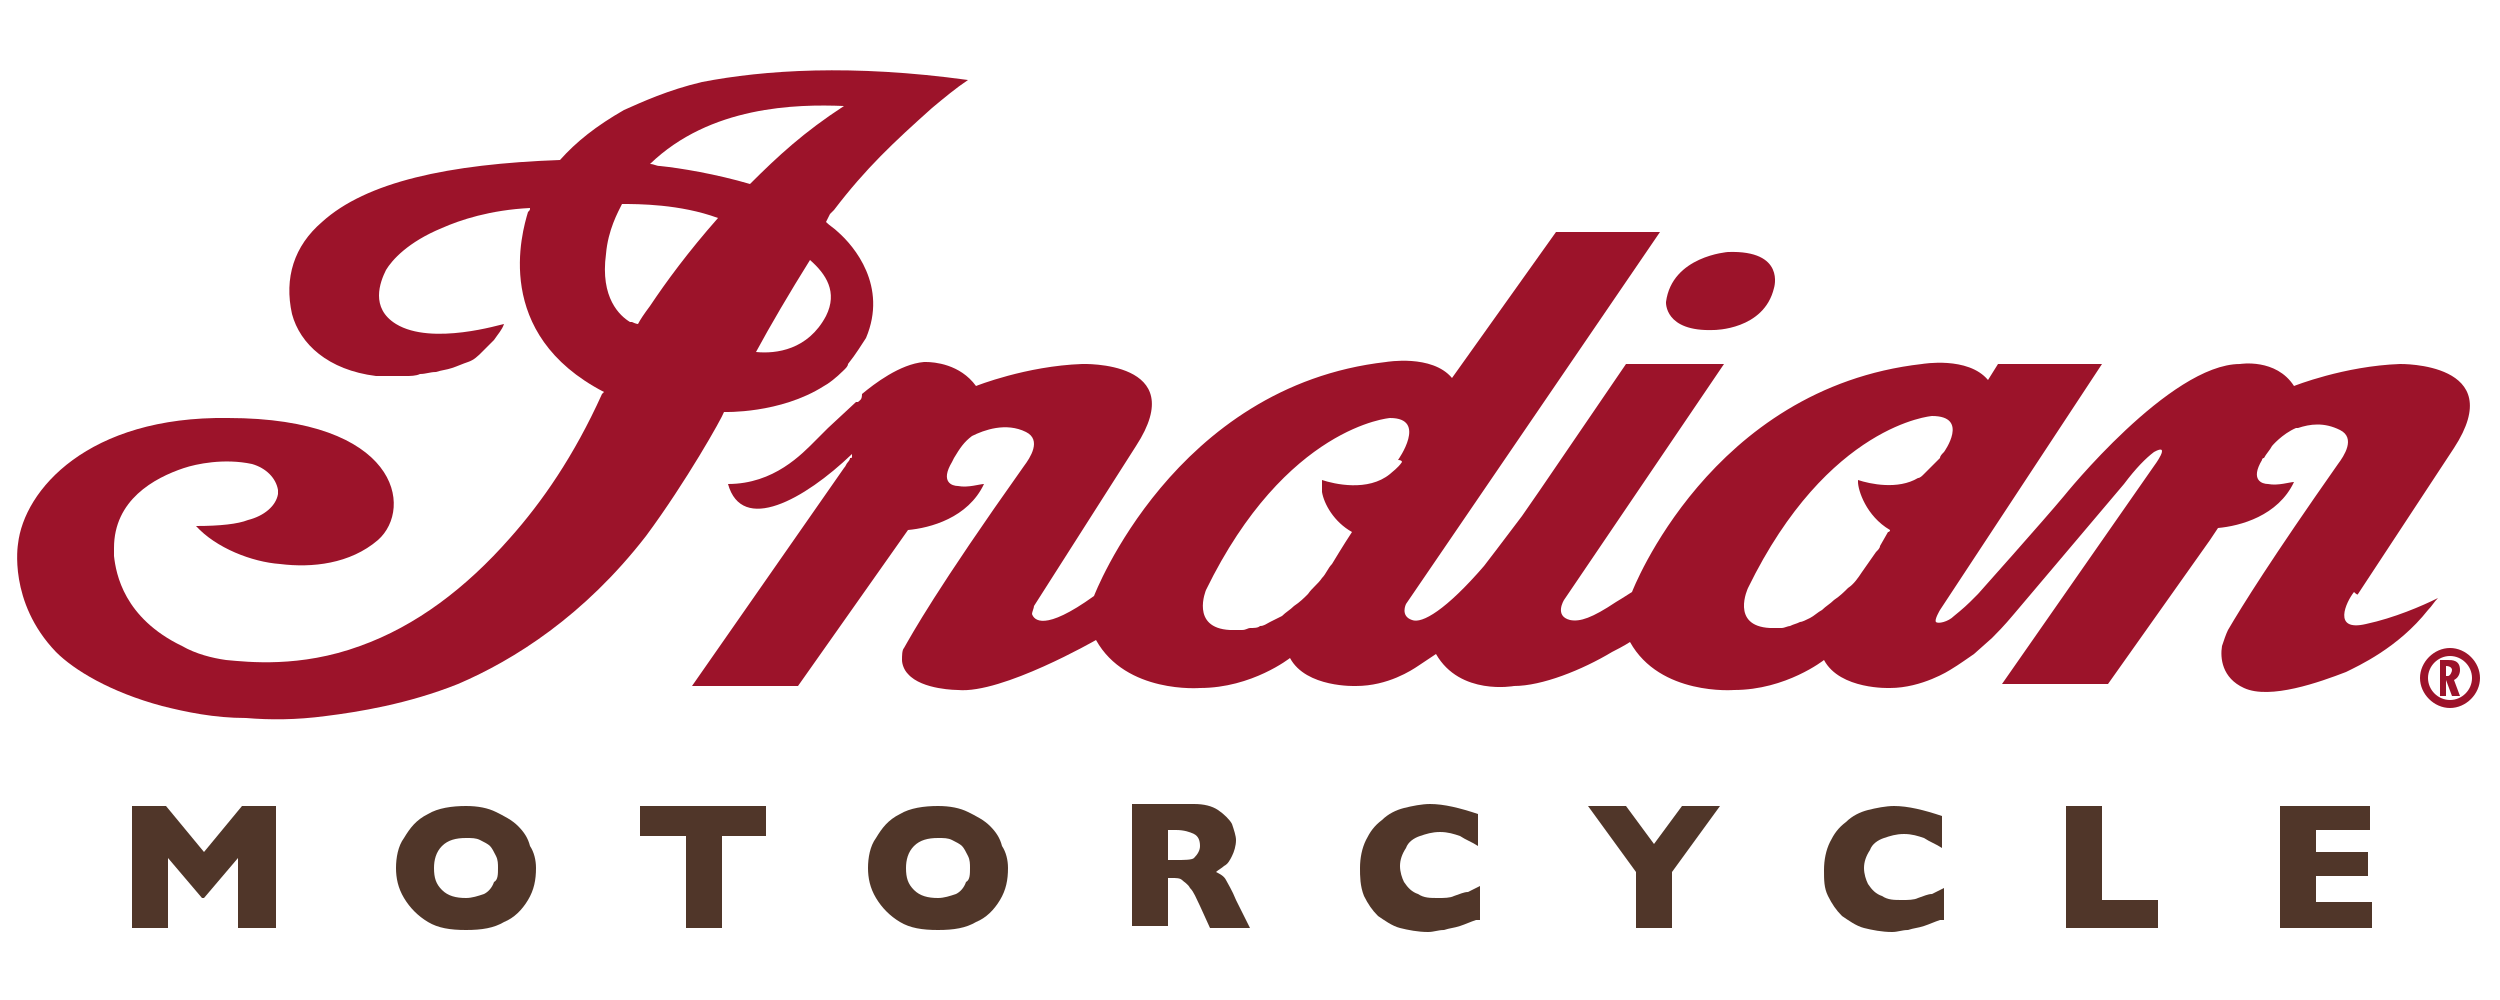
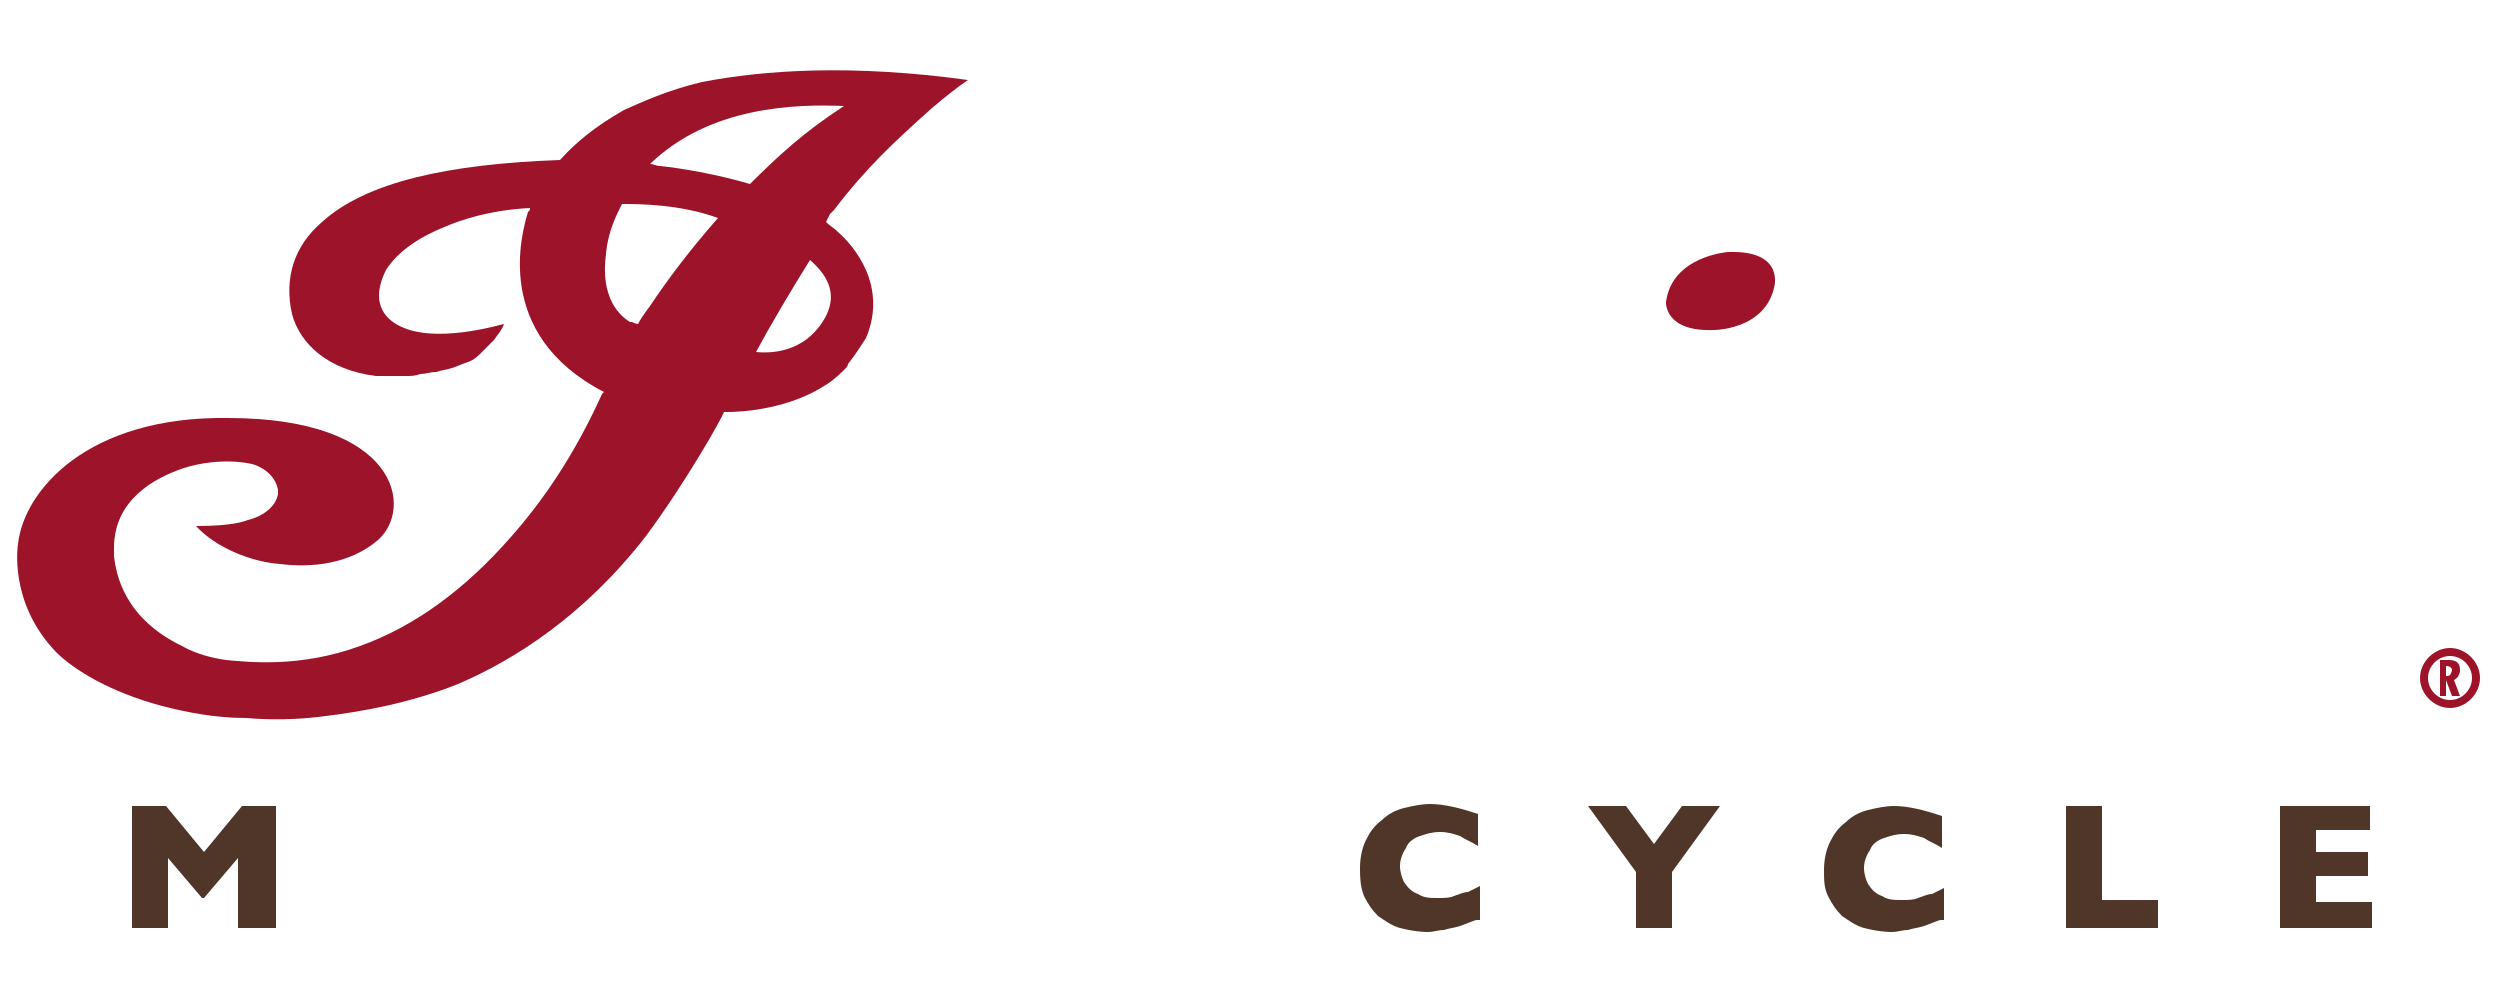
<svg xmlns="http://www.w3.org/2000/svg" version="1.1" id="Layer_1" x="0px" y="0px" width="125px" height="50px" viewBox="0 0 125 50" style="enable-background:new 0 0 125 50;" xml:space="preserve">
  <style type="text/css">
	.st0{fill:#503629;}
	.st1{fill:#9C132A;}
</style>
  <g>
    <g>
      <path class="st0" d="M13.7,46.4h-1.8v-3.5l-1.7,2h-0.1l-1.7-2v3.5H6.6v-6.1h1.7l1.9,2.3l1.9-2.3h1.7V46.4z" />
-       <path class="st0" d="M26.8,43.4c0,0.6-0.1,1.1-0.4,1.6c-0.3,0.5-0.7,0.9-1.2,1.1c-0.5,0.3-1.1,0.4-1.9,0.4c-0.8,0-1.4-0.1-1.9-0.4    c-0.5-0.3-0.9-0.7-1.2-1.2c-0.3-0.5-0.4-1-0.4-1.5c0-0.5,0.1-1.1,0.4-1.5c0.3-0.5,0.6-0.9,1.2-1.2c0.5-0.3,1.2-0.4,1.9-0.4    c0.6,0,1.1,0.1,1.5,0.3c0.4,0.2,0.8,0.4,1.1,0.7c0.3,0.3,0.5,0.6,0.6,1C26.7,42.6,26.8,43,26.8,43.4z M24.9,43.4    c0-0.2,0-0.4-0.1-0.6c-0.1-0.2-0.2-0.4-0.3-0.5c-0.1-0.1-0.3-0.2-0.5-0.3c-0.2-0.1-0.4-0.1-0.7-0.1c-0.5,0-0.9,0.1-1.2,0.4    c-0.3,0.3-0.4,0.7-0.4,1.1c0,0.5,0.1,0.8,0.4,1.1c0.3,0.3,0.7,0.4,1.2,0.4c0.3,0,0.6-0.1,0.9-0.2c0.2-0.1,0.4-0.3,0.5-0.6    C24.9,44,24.9,43.7,24.9,43.4z" />
-       <path class="st0" d="M38.3,41.8h-2.2v4.6h-1.8v-4.6H32v-1.5h6.3V41.8z" />
-       <path class="st0" d="M50.4,43.4c0,0.6-0.1,1.1-0.4,1.6c-0.3,0.5-0.7,0.9-1.2,1.1c-0.5,0.3-1.1,0.4-1.9,0.4c-0.8,0-1.4-0.1-1.9-0.4    c-0.5-0.3-0.9-0.7-1.2-1.2c-0.3-0.5-0.4-1-0.4-1.5c0-0.5,0.1-1.1,0.4-1.5c0.3-0.5,0.6-0.9,1.2-1.2c0.5-0.3,1.2-0.4,1.9-0.4    c0.6,0,1.1,0.1,1.5,0.3c0.4,0.2,0.8,0.4,1.1,0.7c0.3,0.3,0.5,0.6,0.6,1C50.3,42.6,50.4,43,50.4,43.4z M48.5,43.4    c0-0.2,0-0.4-0.1-0.6c-0.1-0.2-0.2-0.4-0.3-0.5s-0.3-0.2-0.5-0.3c-0.2-0.1-0.4-0.1-0.7-0.1c-0.5,0-0.9,0.1-1.2,0.4    c-0.3,0.3-0.4,0.7-0.4,1.1c0,0.5,0.1,0.8,0.4,1.1c0.3,0.3,0.7,0.4,1.2,0.4c0.3,0,0.6-0.1,0.9-0.2c0.2-0.1,0.4-0.3,0.5-0.6    C48.5,44,48.5,43.7,48.5,43.4z" />
-       <path class="st0" d="M62.5,46.4h-2L60,45.3c-0.2-0.4-0.3-0.7-0.5-0.9c-0.1-0.2-0.3-0.3-0.4-0.4c-0.1-0.1-0.3-0.1-0.5-0.1h-0.2v2.4    h-1.8v-6.1h3.1c0.5,0,0.9,0.1,1.2,0.3c0.3,0.2,0.6,0.5,0.7,0.7c0.1,0.3,0.2,0.6,0.2,0.8c0,0.3-0.1,0.6-0.2,0.8    c-0.1,0.2-0.2,0.4-0.4,0.5c-0.1,0.1-0.3,0.2-0.4,0.3c0.2,0.1,0.4,0.2,0.5,0.4c0.1,0.2,0.3,0.5,0.5,1L62.5,46.4z M60,42.3    c0-0.3-0.1-0.5-0.3-0.6c-0.2-0.1-0.5-0.2-0.9-0.2h-0.4V43h0.4c0.4,0,0.8,0,0.9-0.1C59.9,42.7,60,42.5,60,42.3z" />
      <path class="st0" d="M73.8,46c-0.3,0.1-0.5,0.2-0.8,0.3c-0.3,0.1-0.5,0.1-0.8,0.2c-0.3,0-0.5,0.1-0.8,0.1c-0.5,0-1-0.1-1.4-0.2    c-0.4-0.1-0.8-0.4-1.1-0.6c-0.3-0.3-0.5-0.6-0.7-1C68,44.3,68,43.8,68,43.4c0-0.5,0.1-1,0.3-1.4c0.2-0.4,0.4-0.7,0.8-1    c0.3-0.3,0.7-0.5,1.1-0.6c0.4-0.1,0.9-0.2,1.3-0.2c0.7,0,1.5,0.2,2.4,0.5v1.6c-0.3-0.2-0.6-0.3-0.9-0.5c-0.3-0.1-0.6-0.2-1-0.2    c-0.4,0-0.7,0.1-1,0.2c-0.3,0.1-0.6,0.3-0.7,0.6c-0.2,0.3-0.3,0.6-0.3,0.9c0,0.3,0.1,0.6,0.2,0.8c0.2,0.3,0.4,0.5,0.7,0.6    c0.3,0.2,0.6,0.2,1,0.2c0.3,0,0.6,0,0.8-0.1c0.3-0.1,0.5-0.2,0.7-0.2c0.2-0.1,0.4-0.2,0.6-0.3V46z" />
      <path class="st0" d="M86,40.3l-2.4,3.3v2.8h-1.8v-2.8l-2.4-3.3h1.9l1.4,1.9l1.4-1.9H86z" />
      <path class="st0" d="M97,46c-0.3,0.1-0.5,0.2-0.8,0.3c-0.3,0.1-0.5,0.1-0.8,0.2c-0.3,0-0.5,0.1-0.8,0.1c-0.5,0-1-0.1-1.4-0.2    c-0.4-0.1-0.8-0.4-1.1-0.6c-0.3-0.3-0.5-0.6-0.7-1c-0.2-0.4-0.2-0.8-0.2-1.3c0-0.5,0.1-1,0.3-1.4c0.2-0.4,0.4-0.7,0.8-1    c0.3-0.3,0.7-0.5,1.1-0.6c0.4-0.1,0.9-0.2,1.3-0.2c0.7,0,1.5,0.2,2.4,0.5v1.6c-0.3-0.2-0.6-0.3-0.9-0.5c-0.3-0.1-0.6-0.2-1-0.2    c-0.4,0-0.7,0.1-1,0.2c-0.3,0.1-0.6,0.3-0.7,0.6c-0.2,0.3-0.3,0.6-0.3,0.9c0,0.3,0.1,0.6,0.2,0.8c0.2,0.3,0.4,0.5,0.7,0.6    c0.3,0.2,0.6,0.2,1,0.2c0.3,0,0.6,0,0.8-0.1c0.3-0.1,0.5-0.2,0.7-0.2c0.2-0.1,0.4-0.2,0.6-0.3V46z" />
      <path class="st0" d="M107.9,46.4h-4.6v-6.1h1.8V45h2.8V46.4z" />
      <path class="st0" d="M118.6,46.4H114v-6.1h4.5v1.2h-2.7v1.1h2.6v1.2h-2.6v1.3h2.8V46.4z" />
    </g>
    <g>
      <g>
        <path class="st1" d="M85.7,16.5c0,0,2.5,0,3-2.1c0,0,0.6-1.9-2.3-1.8c0,0-2.8,0.2-3.1,2.5C83.3,15.1,83.2,16.6,85.7,16.5z" />
        <g>
          <path class="st1" d="M35.1,4.1c-1.7,0.4-3,1-3.9,1.4C29.8,6.3,28.8,7.1,28,8c-5.6,0.2-9.7,1.1-11.9,3.1      c-1.4,1.2-1.9,2.8-1.5,4.6c0.4,1.5,1.8,2.8,4.2,3.1l0,0c0,0,0.1,0,0.1,0c0.1,0,0.2,0,0.3,0c0.2,0,0.3,0,0.5,0c0.2,0,0.4,0,0.6,0      c0.2,0,0.5,0,0.7-0.1c0.3,0,0.5-0.1,0.8-0.1c0.3-0.1,0.5-0.1,0.8-0.2c0.3-0.1,0.5-0.2,0.8-0.3c0.3-0.1,0.5-0.3,0.7-0.5      c0.2-0.2,0.4-0.4,0.6-0.6c0.2-0.3,0.4-0.5,0.5-0.8c-0.1,0-3.6,1.1-5.4,0c-1.3-0.8-0.8-2.1-0.5-2.7c0.3-0.5,1.1-1.4,2.8-2.1      c0.9-0.4,2.4-0.9,4.4-1c0,0.1,0,0.1-0.1,0.2c-0.3,1-1.8,6.1,3.8,9l-0.1,0.1c-1.4,3.1-3,5.4-4.6,7.2c-2.2,2.5-4.7,4.4-7.5,5.4      c-3,1.1-5.6,0.8-6.7,0.7c-0.7-0.1-1.5-0.3-2.2-0.7c-2.9-1.4-3.3-3.6-3.4-4.5c0-0.1,0-0.3,0-0.4c0-2.4,2-3.5,3.5-4      c0.6-0.2,2-0.5,3.4-0.2c0,0,0,0,0,0c0.7,0.2,1.2,0.7,1.3,1.3c0,0.1,0,0.1,0,0.2c0,0,0,0,0,0c0,0,0,0,0,0      c-0.1,0.6-0.7,1.1-1.5,1.3c-0.5,0.2-1.4,0.3-2.6,0.3c1,1.1,2.8,1.8,4.2,1.9c1.6,0.2,3.5,0,4.9-1.2c1.8-1.6,1-6.1-7.5-6.1      c-7-0.1-10.2,3.6-10.5,6.3c0,0-0.5,2.9,1.9,5.4c0.9,0.9,2.7,2,5.3,2.7c1.2,0.3,2.6,0.6,4.2,0.6c1.2,0.1,2.5,0.1,4-0.1      c1.6-0.2,4.1-0.6,6.6-1.6c2.8-1.2,6.3-3.4,9.4-7.4c2-2.7,3.8-5.9,3.9-6.2c0,0,2.8,0.1,5-1.3c0.2-0.1,0.6-0.4,1-0.8      c0.1-0.1,0.2-0.2,0.2-0.3c0.4-0.5,0.7-1,0.9-1.3c1.1-2.6-0.6-4.6-1.4-5.3c-0.2-0.2-0.4-0.3-0.6-0.5l0.2-0.4c0,0,0.1-0.1,0.1-0.1      c0,0,0.1-0.1,0.1-0.1c1.6-2.1,3-3.4,4.9-5.1c0.6-0.5,1.2-1,1.8-1.4l0,0C42.6,3.2,38.2,3.5,35.1,4.1z M32.5,15.3      c-0.3,0.4-0.5,0.7-0.6,0.9c-0.1,0-0.3-0.1-0.3-0.1c0,0,0,0,0,0c0,0,0,0-0.1,0c0,0,0,0,0,0c-0.5-0.3-1.5-1.2-1.2-3.4      c0.1-1.2,0.6-2.1,0.8-2.5c0.8,0,2.9,0,4.8,0.7C34.4,12.6,33.3,14.1,32.5,15.3z M41.3,15.8c-0.9,1.7-2.5,1.9-3.5,1.8      c0.7-1.3,1.7-3,2.7-4.6C41.3,13.7,41.9,14.6,41.3,15.8z M37.5,9.2c-1.7-0.5-3.5-0.8-4.5-0.9c-0.2,0-0.3-0.1-0.5-0.1      c3-2.9,7.3-3,9.7-2.9C40.2,6.6,38.9,7.8,37.5,9.2z" />
        </g>
      </g>
      <g>
        <path class="st1" d="M122.3,33.3L122.3,33.3c0.2,0,0.3,0.1,0.3,0.2c0,0.1-0.1,0.3-0.2,0.3l-0.1,0V33.3z M122.3,34.8V34h0l0.3,0.8     h0.4l-0.3-0.8c0.2-0.1,0.3-0.3,0.3-0.5c0-0.5-0.4-0.5-0.6-0.5H122v1.8H122.3z" />
        <path class="st1" d="M121,33.9c0,0.8,0.7,1.5,1.5,1.5c0.8,0,1.5-0.7,1.5-1.5c0-0.8-0.7-1.5-1.5-1.5C121.7,32.4,121,33.1,121,33.9     z M121.4,33.9c0-0.6,0.5-1.1,1.1-1.1c0.6,0,1.1,0.5,1.1,1.1c0,0.6-0.5,1.1-1.1,1.1C121.9,35,121.4,34.5,121.4,33.9z" />
      </g>
    </g>
-     <path class="st1" d="M117.9,29.7l4.8-7.3c2.8-4.3-2.7-4.2-2.7-4.2c-2.8,0.1-5.3,1.1-5.3,1.1c-0.9-1.4-2.7-1.1-2.7-1.1   c-3.5,0-8.8,6.6-8.8,6.6c-1,1.2-4.3,4.9-4.3,4.9l-0.4,0.4c-0.3,0.3-0.8,0.7-0.8,0.7c-0.3,0.3-0.8,0.4-0.9,0.3   C96.7,31,97,30.5,97,30.5l8.1-12.3l-5.2,0l-0.5,0.8c-1-1.2-3.3-0.8-3.3-0.8c-10.6,1.2-14.5,11.4-14.5,11.4   c-0.3,0.2-0.8,0.5-0.8,0.5c-1.2,0.8-1.8,1-2.3,0.9c-0.8-0.2-0.3-1-0.3-1l8-11.8l-4.9,0c0,0-4.3,6.3-4.3,6.3c0,0,0,0,0,0l-0.9,1.3   c-0.9,1.2-1.9,2.5-1.9,2.5c-1.9,2.2-3.1,2.9-3.6,2.7c-0.6-0.2-0.3-0.8-0.3-0.8l12.7-18.6l-5.2,0l-5.2,7.3c-1-1.2-3.3-0.8-3.3-0.8   c-10.6,1.2-14.6,11.7-14.6,11.7c-2.5,1.8-3,1.2-3.1,0.9c0,0,0,0,0,0c0-0.1,0.1-0.3,0.1-0.4l5.1-8c2.8-4.3-2.7-4.1-2.7-4.1   c-2.8,0.1-5.3,1.1-5.3,1.1c-0.8-1.1-2.1-1.2-2.5-1.2c0,0-0.1,0-0.1,0c-1.2,0.1-2.5,1.1-3.1,1.6C43.1,20,43,20,42.9,20.1   c0,0,0,0-0.1,0l-1.4,1.3L40.8,22c-0.7,0.7-2.1,2.2-4.4,2.2c0,0,0,0,0,0c0.7,2.5,3.8,0.8,6.2-1.5c0,0,0,0,0,0.1c0,0.1,0,0.1-0.1,0.1   c0,0.1-0.1,0.2-0.1,0.2c-0.1,0.1-0.1,0.2-0.2,0.3l-7.6,10.9l5.3,0l5.5-7.8c0,0,0,0,0,0l0,0c1.1-0.1,3-0.6,3.8-2.3   c-0.2,0-0.8,0.2-1.3,0.1c-0.3,0-0.9-0.2-0.3-1.2c0,0,0,0,0,0l0.1-0.2c0.3-0.5,0.5-0.8,0.9-1.1c0.6-0.3,1.7-0.7,2.7-0.2   c0.8,0.4,0.2,1.3-0.1,1.7c-4.4,6.2-5.6,8.4-6,9.1c-0.1,0.1-0.1,0.4-0.1,0.6c0,0.2,0.1,0.5,0.3,0.7c0,0,0,0,0,0c0,0,0,0,0,0   c0.7,0.8,2.5,0.8,2.5,0.8c2.2,0.2,6.9-2.5,6.9-2.5c1.5,2.7,5.2,2.4,5.2,2.4c2.6,0,4.5-1.5,4.5-1.5c0.8,1.5,3.3,1.4,3.3,1.4   c1.6,0,2.8-0.8,3.1-1c0.3-0.2,0.9-0.6,0.9-0.6c1.2,2.1,3.9,1.6,3.9,1.6c1.4,0,3.4-0.8,4.9-1.7c0.6-0.3,0.9-0.5,0.9-0.5   c1.5,2.7,5.2,2.4,5.2,2.4c2.6,0,4.5-1.5,4.5-1.5c0.8,1.5,3.3,1.4,3.3,1.4c1.6,0,3-0.9,3-0.9c0.5-0.3,0.9-0.6,1.2-0.8l0.9-0.8   c0.2-0.2,0.6-0.6,1.1-1.2l5.5-6.5c0.6-0.8,1.1-1.3,1.5-1.6c0.9-0.5,0,0.7,0,0.7l-7.6,10.9l5.3,0c0,0,5.1-7.2,5.1-7.2l0.4-0.6   c1.1-0.1,3-0.6,3.8-2.3c-0.2,0-0.8,0.2-1.3,0.1c-0.3,0-0.9-0.2-0.3-1.2c0,0,0-0.1,0.1-0.1c0.1-0.2,0.3-0.4,0.4-0.6c0,0,0,0,0,0l0,0   c0,0,0.5-0.6,1.2-0.9c0,0,0.1,0,0.1,0c0.6-0.2,1.3-0.3,2.1,0.1c0.8,0.4,0.2,1.3-0.1,1.7c0,0,0,0,0,0c0,0,0,0,0,0   c-3.3,4.7-4.8,7.1-5.5,8.3c-0.1,0.2-0.2,0.5-0.3,0.8c-0.1,0.6,0,1.6,1.1,2.1c1.3,0.6,3.8-0.3,5.1-0.8c0.6-0.3,2.6-1.2,4.1-3.1   c0.2-0.2,0.3-0.4,0.5-0.6c-0.8,0.4-2.2,1-3.6,1.3c-1.7,0.4-1-1.1-0.6-1.6C117.9,29.8,117.9,29.7,117.9,29.7z M70.1,23.1   c-0.2,0.3-0.5,0.5-0.6,0.6c-1.1,0.9-2.8,0.5-3.4,0.3c0,0.1,0,0.2,0,0.4c0,0.1,0,0.1,0,0.2c0.1,0.6,0.6,1.5,1.5,2   c-0.4,0.6-1,1.6-1,1.6c-0.2,0.2-0.3,0.5-0.5,0.7c-0.2,0.3-0.5,0.5-0.7,0.8c-0.2,0.2-0.4,0.4-0.7,0.6c-0.2,0.2-0.4,0.3-0.6,0.5   c-0.2,0.1-0.4,0.2-0.6,0.3c-0.2,0.1-0.3,0.2-0.5,0.2c-0.1,0.1-0.3,0.1-0.5,0.1c-0.1,0-0.2,0.1-0.4,0.1c-0.1,0-0.2,0-0.3,0   c-0.1,0-0.1,0-0.2,0c0,0,0,0-0.1,0c-2-0.1-1.2-2-1.2-2c4-8.2,9.2-8.6,9.2-8.6c1.9,0,0.4,2.1,0.4,2.1C70.1,23,70.1,23.1,70.1,23.1z    M95.9,23.9L95.9,23.9c-1,0.6-2.4,0.3-3,0.1c0,0,0,0,0,0.1c0,0,0,0,0,0c0,0.4,0.4,1.7,1.6,2.4c0,0,0,0,0,0c0,0.1-0.1,0.1-0.1,0.1   l-0.4,0.7c0,0.1-0.1,0.2-0.2,0.3c-0.2,0.3-0.5,0.7-0.7,1c-0.2,0.3-0.4,0.6-0.7,0.8c-0.2,0.2-0.4,0.4-0.7,0.6   c-0.2,0.2-0.4,0.3-0.6,0.5c-0.2,0.1-0.4,0.3-0.6,0.4c-0.2,0.1-0.4,0.2-0.5,0.2c-0.2,0.1-0.3,0.1-0.5,0.2c-0.1,0-0.3,0.1-0.4,0.1   c-0.1,0-0.2,0-0.3,0c-0.1,0-0.1,0-0.2,0c0,0-0.1,0-0.1,0c-2-0.1-1.1-2-1.1-2c4-8.2,9.2-8.6,9.2-8.6c1.9,0,0.6,1.8,0.6,1.8   c-0.1,0.1-0.2,0.2-0.2,0.3c-0.3,0.3-0.5,0.5-0.7,0.7c0,0-0.1,0.1-0.1,0.1c0,0,0,0,0,0C96.1,23.8,96,23.9,95.9,23.9   C95.9,23.9,95.9,23.9,95.9,23.9z" />
  </g>
</svg>